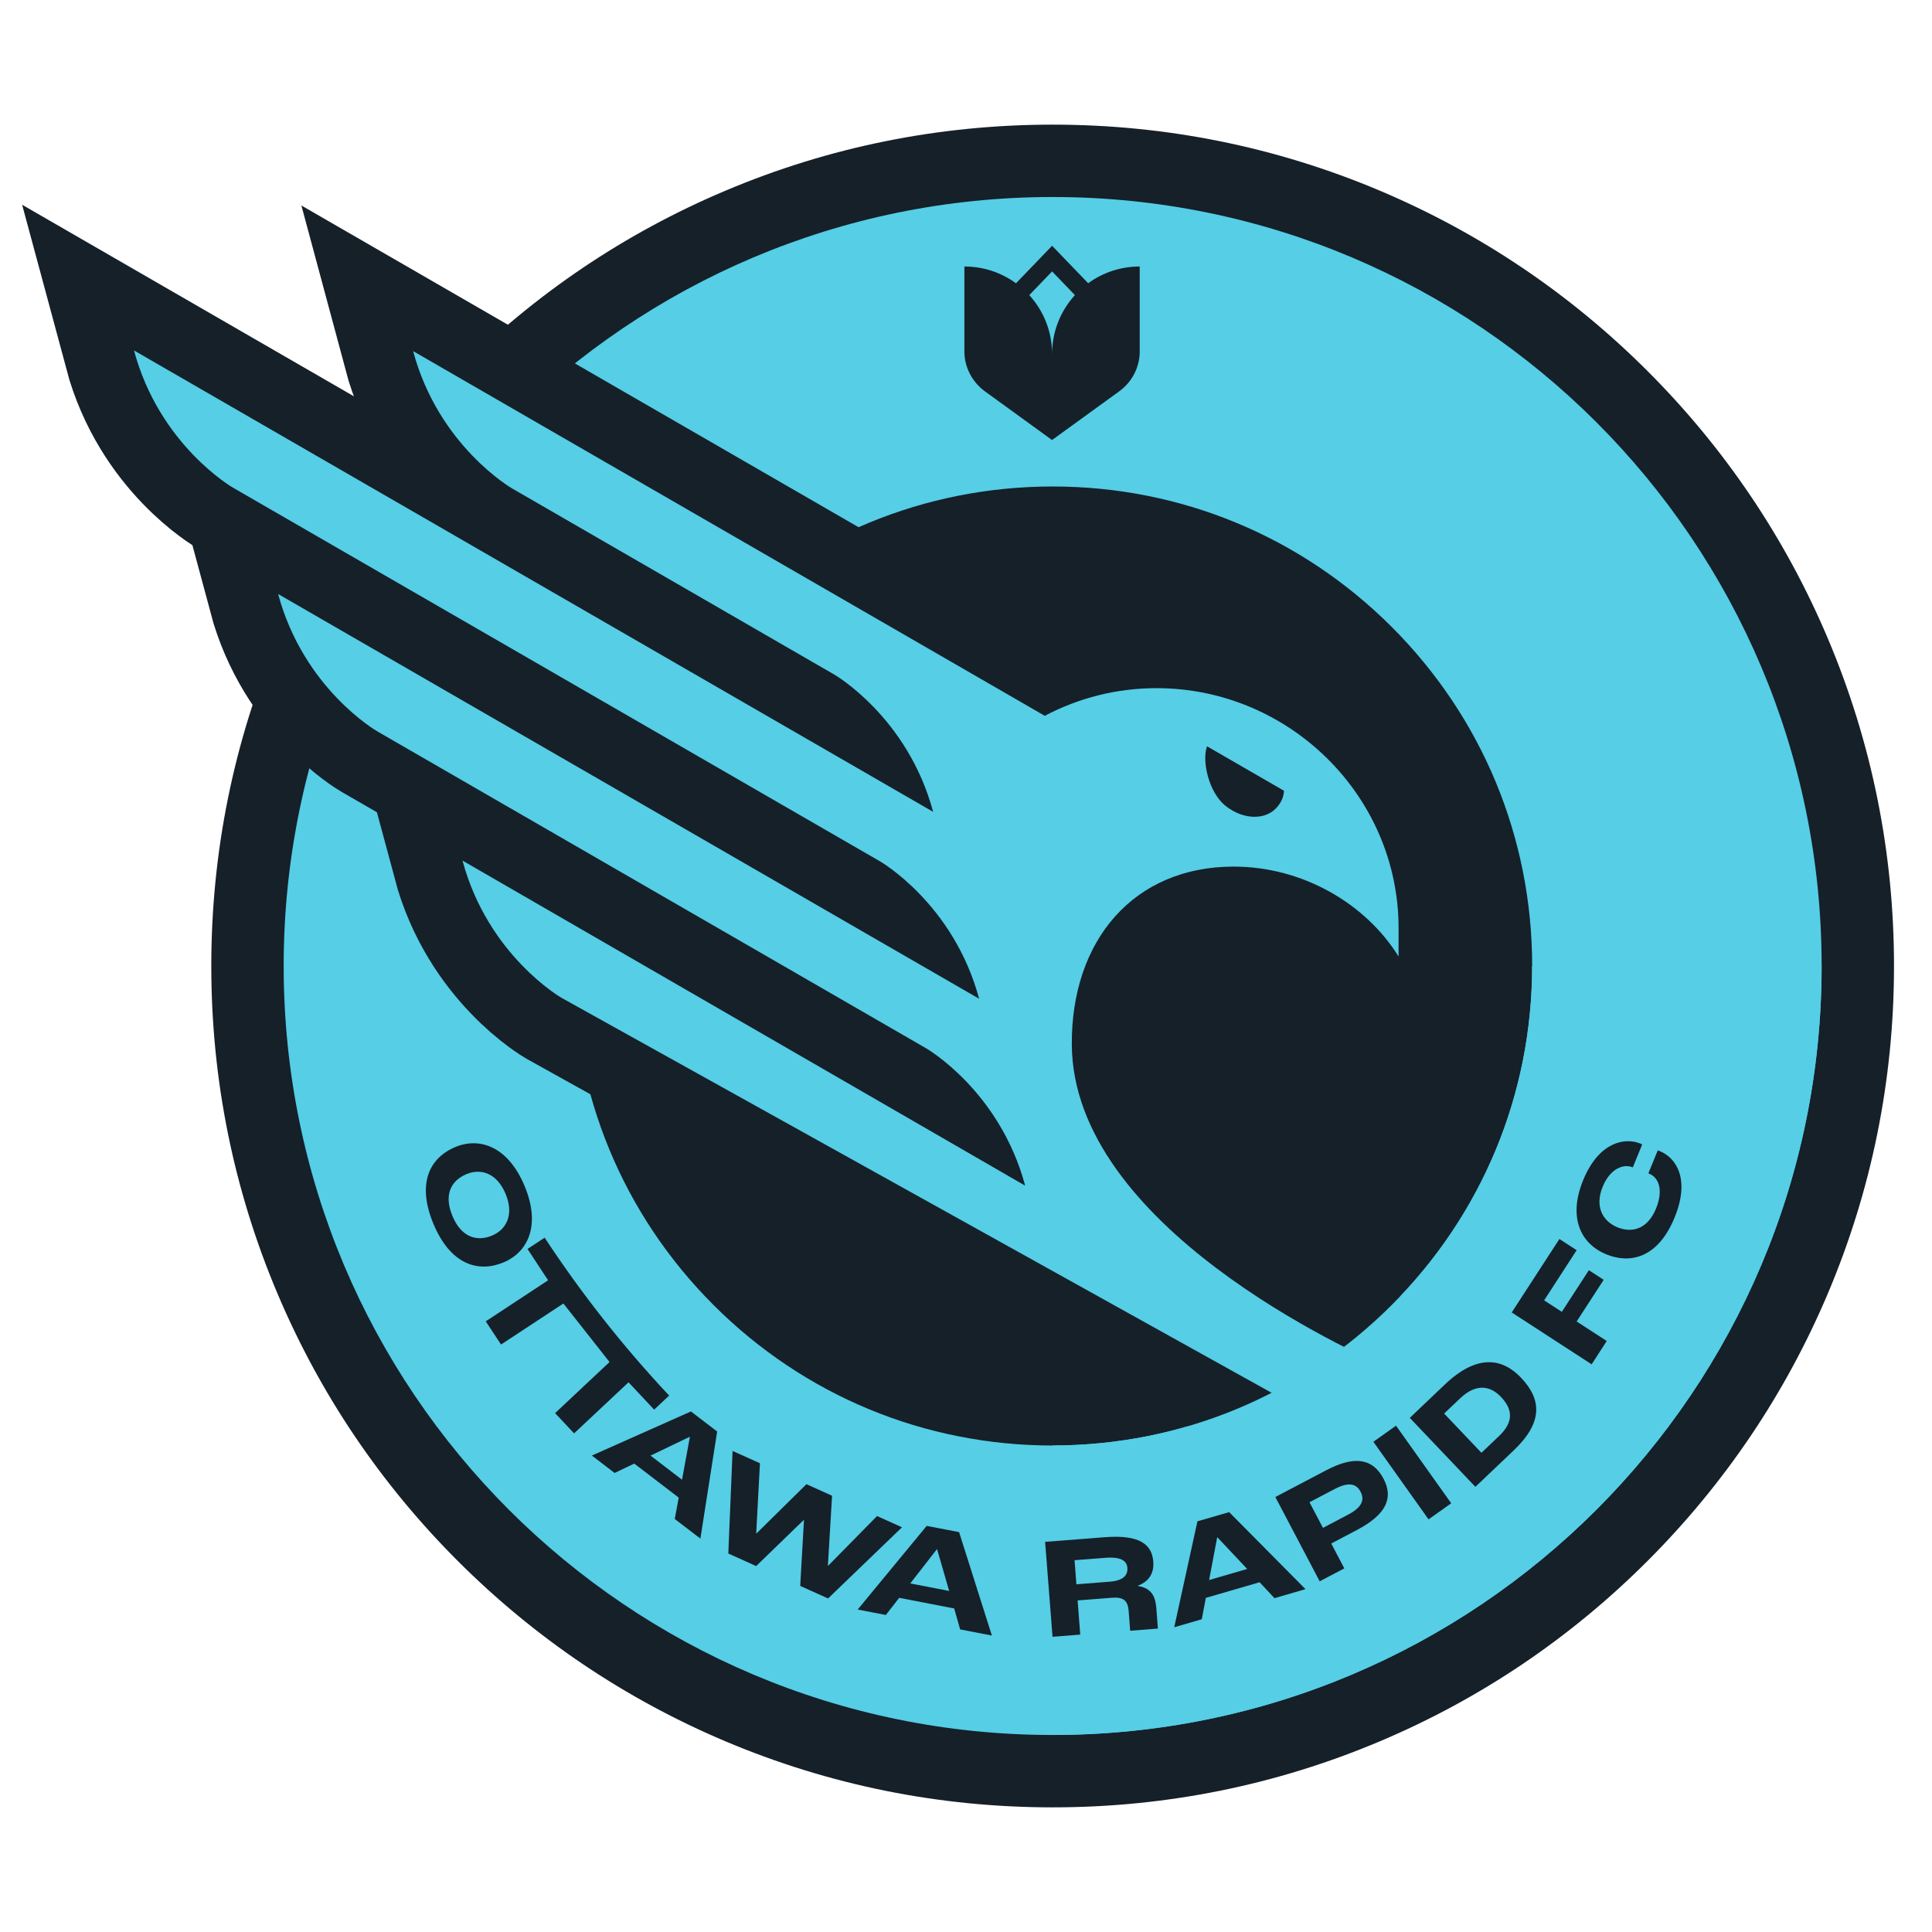
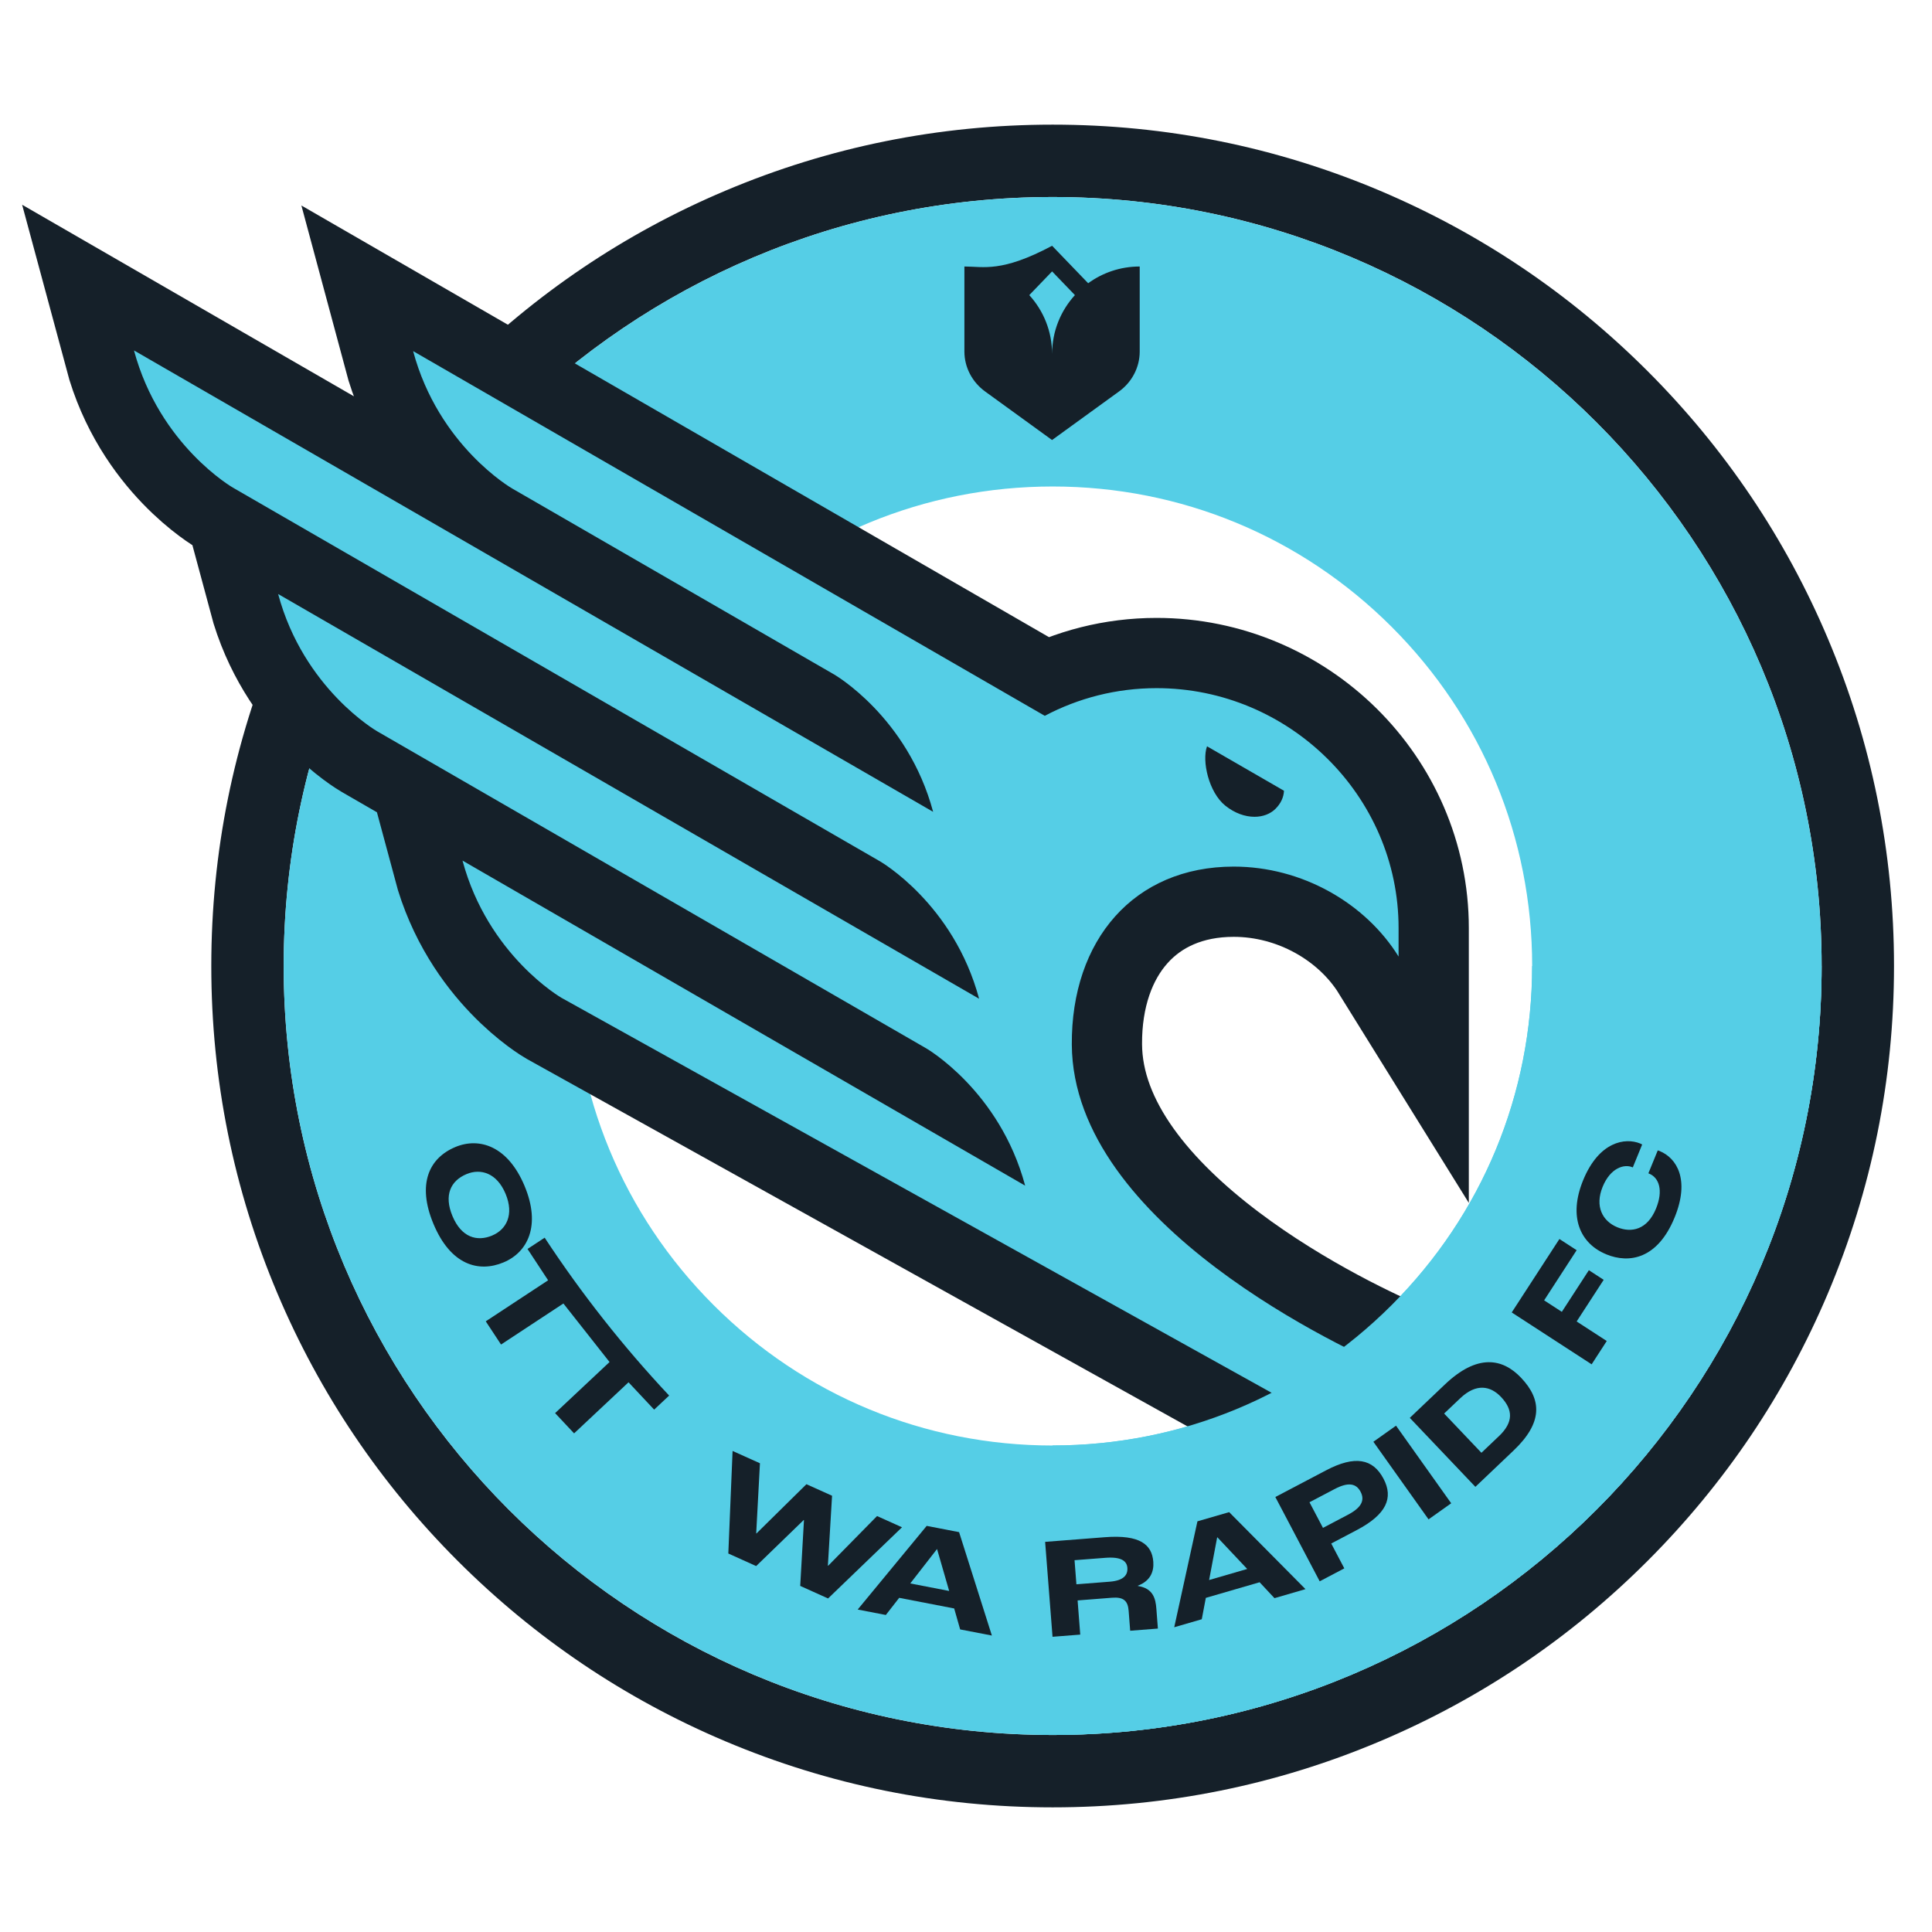
<svg xmlns="http://www.w3.org/2000/svg" width="310" height="310" viewBox="0 0 310 310" fill="none">
  <g clip-path="url(#clip0_1_2)">
-     <path d="M168.903 284.187C97.667 284.187 39.716 226.23 39.716 155C39.716 83.77 97.667 25.806 168.903 25.806C240.139 25.806 298.09 83.764 298.09 155C298.09 226.236 240.133 284.187 168.903 284.187Z" fill="#152029" />
    <path d="M168.903 31.612C237.045 31.612 292.291 86.851 292.291 155C292.291 223.149 237.052 278.388 168.903 278.388C100.754 278.388 45.522 223.149 45.522 155C45.522 86.851 100.761 31.612 168.903 31.612ZM168.903 20C150.686 20 133.002 23.572 116.356 30.615C100.276 37.411 85.843 47.145 73.446 59.542C61.055 71.94 51.321 86.373 44.518 102.452C37.476 119.105 33.903 136.783 33.903 155C33.903 173.217 37.476 190.902 44.518 207.548C51.315 223.627 61.048 238.06 73.446 250.458C85.843 262.848 100.276 272.582 116.356 279.385C133.009 286.428 150.686 290 168.903 290C187.121 290 204.805 286.428 221.451 279.385C237.53 272.589 251.963 262.855 264.361 250.458C276.752 238.06 286.485 223.627 293.289 207.548C300.331 190.895 303.903 173.217 303.903 155C303.903 136.783 300.331 119.098 293.289 102.452C286.492 86.373 276.759 71.94 264.361 59.542C251.963 47.152 237.53 37.418 221.451 30.615C204.798 23.572 187.121 20 168.903 20Z" fill="#152029" />
    <path d="M168.904 78.06C189.457 78.06 208.774 86.066 223.31 100.594C237.838 115.123 245.844 134.447 245.844 155C245.844 175.553 237.838 194.87 223.31 209.406C208.781 223.934 189.457 231.94 168.904 231.94C148.351 231.94 129.034 223.934 114.498 209.406C99.969 194.877 91.964 175.553 91.964 155C91.964 134.447 99.969 115.13 114.498 100.594C129.027 86.066 148.351 78.06 168.904 78.06ZM168.904 31.612C100.762 31.612 45.516 86.851 45.516 155C45.516 223.149 100.755 278.388 168.904 278.388C237.053 278.388 292.292 223.149 292.292 155C292.292 86.851 237.046 31.612 168.904 31.612Z" fill="#55CEE6" />
    <path d="M197.962 139.051C208.863 139.051 219.055 144.857 224.41 153.484V148.914C224.41 127.671 206.814 110.417 185.578 110.417C179.096 110.417 172.996 112.029 167.641 114.857L149.478 104.372L66.288 56.339C70.373 71.585 82.169 78.374 82.169 78.374L133.843 108.224C133.843 108.224 145.639 115.014 149.724 130.26L21.5 56.23C25.591 71.462 37.374 78.245 37.374 78.245L141.22 138.217C141.22 138.217 153.016 145.007 157.101 160.253L44.628 95.314C48.72 110.546 60.503 117.329 60.503 117.329L148.611 168.21C148.611 168.21 160.407 175 164.492 190.246L74.212 138.087C78.303 153.32 90.086 160.102 90.086 160.102L223.761 234.454L224.403 234.802V220.15L223.761 219.918C216.281 216.769 172.156 196.585 171.978 167.616C171.876 150.854 181.937 139.051 197.955 139.051H197.962ZM193.672 119.747L206.022 126.878C205.974 127.965 205.482 128.962 204.663 129.775C202.887 131.551 199.471 131.578 196.602 129.269C193.959 127.138 192.818 122.118 193.672 119.747Z" fill="#152029" stroke="#152029" stroke-width="22.541" stroke-miterlimit="10" />
    <path d="M21.5 56.23C25.591 71.462 37.374 78.245 37.374 78.245L141.22 138.217C141.22 138.217 153.016 145.007 157.101 160.253L44.628 95.314C48.72 110.546 60.503 117.329 60.503 117.329L148.611 168.21C148.611 168.21 160.407 175 164.492 190.246L74.212 138.087C78.303 153.32 90.086 160.102 90.086 160.102L223.761 234.454L224.403 234.802V220.15L223.761 219.918C216.281 216.769 172.156 196.585 171.978 167.616C171.876 150.854 181.937 139.051 197.955 139.051H197.962C208.863 139.051 219.055 144.857 224.41 153.484V148.914C224.41 127.671 206.814 110.417 185.578 110.417C179.096 110.417 172.996 112.029 167.641 114.857L149.478 104.372L66.288 56.339C70.373 71.585 82.169 78.374 82.169 78.374L133.843 108.224C133.843 108.224 145.639 115.014 149.724 130.26L21.5 56.23ZM201.295 131.059C199.792 131.059 198.126 130.492 196.602 129.269C193.959 127.138 192.818 122.118 193.672 119.747L206.022 126.878C205.974 127.965 205.482 128.962 204.663 129.775C203.829 130.608 202.627 131.059 201.295 131.059Z" fill="#55CEE6" />
    <path d="M245.837 155C245.837 175.553 237.832 194.87 223.303 209.399C208.775 223.928 189.451 231.933 168.898 231.933V278.381C237.04 278.381 292.286 223.142 292.286 155H245.837Z" fill="#55CEE6" />
    <path d="M73.051 184.051C76.951 182.425 81.5 183.921 84.164 190.28C86.828 196.639 84.69 200.936 80.79 202.561C76.78 204.235 72.299 202.964 69.554 196.387C66.883 190 68.836 185.813 73.058 184.051H73.051ZM78.959 198.251C81.254 197.295 82.518 194.904 81.125 191.557C79.731 188.217 77.136 187.432 74.847 188.395C72.32 189.454 71.193 191.755 72.6 195.123C74.041 198.572 76.548 199.262 78.966 198.251H78.959Z" fill="#152029" />
    <path d="M87.422 198.634L87.395 198.593L84.642 200.403L87.948 205.43L77.942 212.015L80.394 215.738L90.401 209.153L97.805 218.545L89.069 226.742L92.115 229.993L100.851 221.796L104.963 226.182L107.368 223.928C100.004 216.079 93.331 207.616 87.416 198.627L87.422 198.634Z" fill="#152029" />
-     <path d="M108.904 240.301L101.766 234.836L98.618 236.346L94.97 233.552L110.865 226.475L115.072 229.693L112.381 246.878L108.269 243.73L108.904 240.301ZM109.437 237.432L110.694 230.553L110.674 230.54L104.383 233.559L109.437 237.432Z" fill="#152029" />
    <path d="M117.532 232.807L121.938 234.788L121.337 246.031L121.378 246.052L129.397 238.149L133.509 240L132.839 251.216L132.88 251.236L140.729 243.258L144.731 245.062L132.867 256.482L128.399 254.467L129.001 243.914L128.96 243.893L121.33 251.284L116.863 249.269L117.546 232.814L117.532 232.807Z" fill="#152029" />
    <path d="M153.106 258.087L144.28 256.38L142.136 259.133L137.621 258.258L148.693 244.836L153.891 245.84L159.151 262.432L154.062 261.448L153.106 258.094V258.087ZM152.3 255.28L150.36 248.566H150.339L146.056 254.071L152.306 255.28H152.3Z" fill="#152029" />
    <path d="M167.71 247.398L177.293 246.653C182.942 246.216 184.841 247.855 185.052 250.587C185.169 252.118 184.636 253.648 182.58 254.433V254.481C185.032 254.85 185.421 256.516 185.544 258.115L185.79 261.312L181.343 261.66L181.098 258.463C180.975 256.892 180.319 256.216 178.42 256.366L172.908 256.797L173.331 262.281L168.884 262.63L167.696 247.398H167.71ZM178.058 253.791C180.257 253.62 180.981 252.746 180.893 251.571C180.811 250.485 179.936 249.761 177.368 249.959L172.416 250.342L172.716 254.208L178.065 253.791H178.058Z" fill="#152029" />
    <path d="M202.115 253.88L193.481 256.387L192.832 259.816L188.413 261.1L192.136 244.105L197.225 242.63L209.472 254.986L204.499 256.434L202.115 253.887V253.88ZM200.121 251.749L195.326 246.66H195.305L194.007 253.525L200.121 251.749Z" fill="#152029" />
    <path d="M204.636 240.205L212.778 235.922C217.402 233.49 220.292 234.044 221.992 237.268C223.618 240.348 222.464 243.006 217.696 245.512L213.604 247.664L215.701 251.653L211.753 253.73L204.636 240.205ZM216.289 243.046C218.406 241.933 219.048 240.758 218.311 239.358C217.607 238.019 216.344 237.766 214.144 238.928L210.114 241.045L212.279 245.157L216.289 243.046Z" fill="#152029" />
    <path d="M220.366 231.339L224 228.757L232.853 241.209L229.219 243.791L220.366 231.339Z" fill="#152029" />
    <path d="M226.214 227.5L231.849 222.138C237.054 217.193 241.091 217.937 244.062 221.066C247.436 224.617 247.539 228.299 242.86 232.746L236.733 238.572L226.207 227.5H226.214ZM240.497 230.458C242.887 228.183 242.771 226.182 240.838 224.139C239.171 222.391 236.904 221.885 234.294 224.365L231.719 226.81L237.703 233.108L240.497 230.451V230.458Z" fill="#152029" />
    <path d="M242.566 210.587L250.216 198.805L252.982 200.601L247.764 208.648L250.605 210.492L254.943 203.811L257.32 205.355L252.982 212.036L257.812 215.171L255.387 218.914L242.572 210.594L242.566 210.587Z" fill="#152029" />
    <path d="M257.744 201.264C253.55 199.549 251.61 195.273 254.021 189.378C256.569 183.142 260.79 182.507 263.16 183.477C263.201 183.497 263.372 183.566 263.495 183.641L261.992 187.316L261.903 187.281C260.592 186.749 258.399 187.384 257.149 190.437C255.886 193.531 257.088 195.929 259.52 196.926C261.774 197.848 264.321 197.336 265.722 193.914C266.917 190.99 266.193 188.962 264.622 188.32L264.492 188.265L265.995 184.59C266.111 184.611 266.261 184.672 266.302 184.693C269.055 185.82 271.173 189.29 268.707 195.335C265.968 202.042 261.405 202.766 257.75 201.271L257.744 201.264Z" fill="#152029" />
-     <path d="M174.608 45.453L168.815 39.436L163.023 45.453C160.7 43.76 157.838 42.762 154.744 42.762V56.43C154.751 58.958 156.008 61.314 158.05 62.803L168.808 70.604L179.567 62.803C181.616 61.321 182.866 58.958 182.873 56.43V42.762C179.778 42.762 176.916 43.76 174.594 45.453H174.608ZM168.815 43.548L172.476 47.352C170.202 49.846 168.815 53.158 168.815 56.799C168.815 53.165 167.429 49.852 165.154 47.352L168.815 43.548Z" fill="#152029" />
+     <path d="M174.608 45.453L168.815 39.436C160.7 43.76 157.838 42.762 154.744 42.762V56.43C154.751 58.958 156.008 61.314 158.05 62.803L168.808 70.604L179.567 62.803C181.616 61.321 182.866 58.958 182.873 56.43V42.762C179.778 42.762 176.916 43.76 174.594 45.453H174.608ZM168.815 43.548L172.476 47.352C170.202 49.846 168.815 53.158 168.815 56.799C168.815 53.165 167.429 49.852 165.154 47.352L168.815 43.548Z" fill="#152029" />
  </g>
  <defs>
    <clipPath id="clip0_1_2">
      <rect width="310" height="310" fill="white" />
    </clipPath>
  </defs>
</svg>